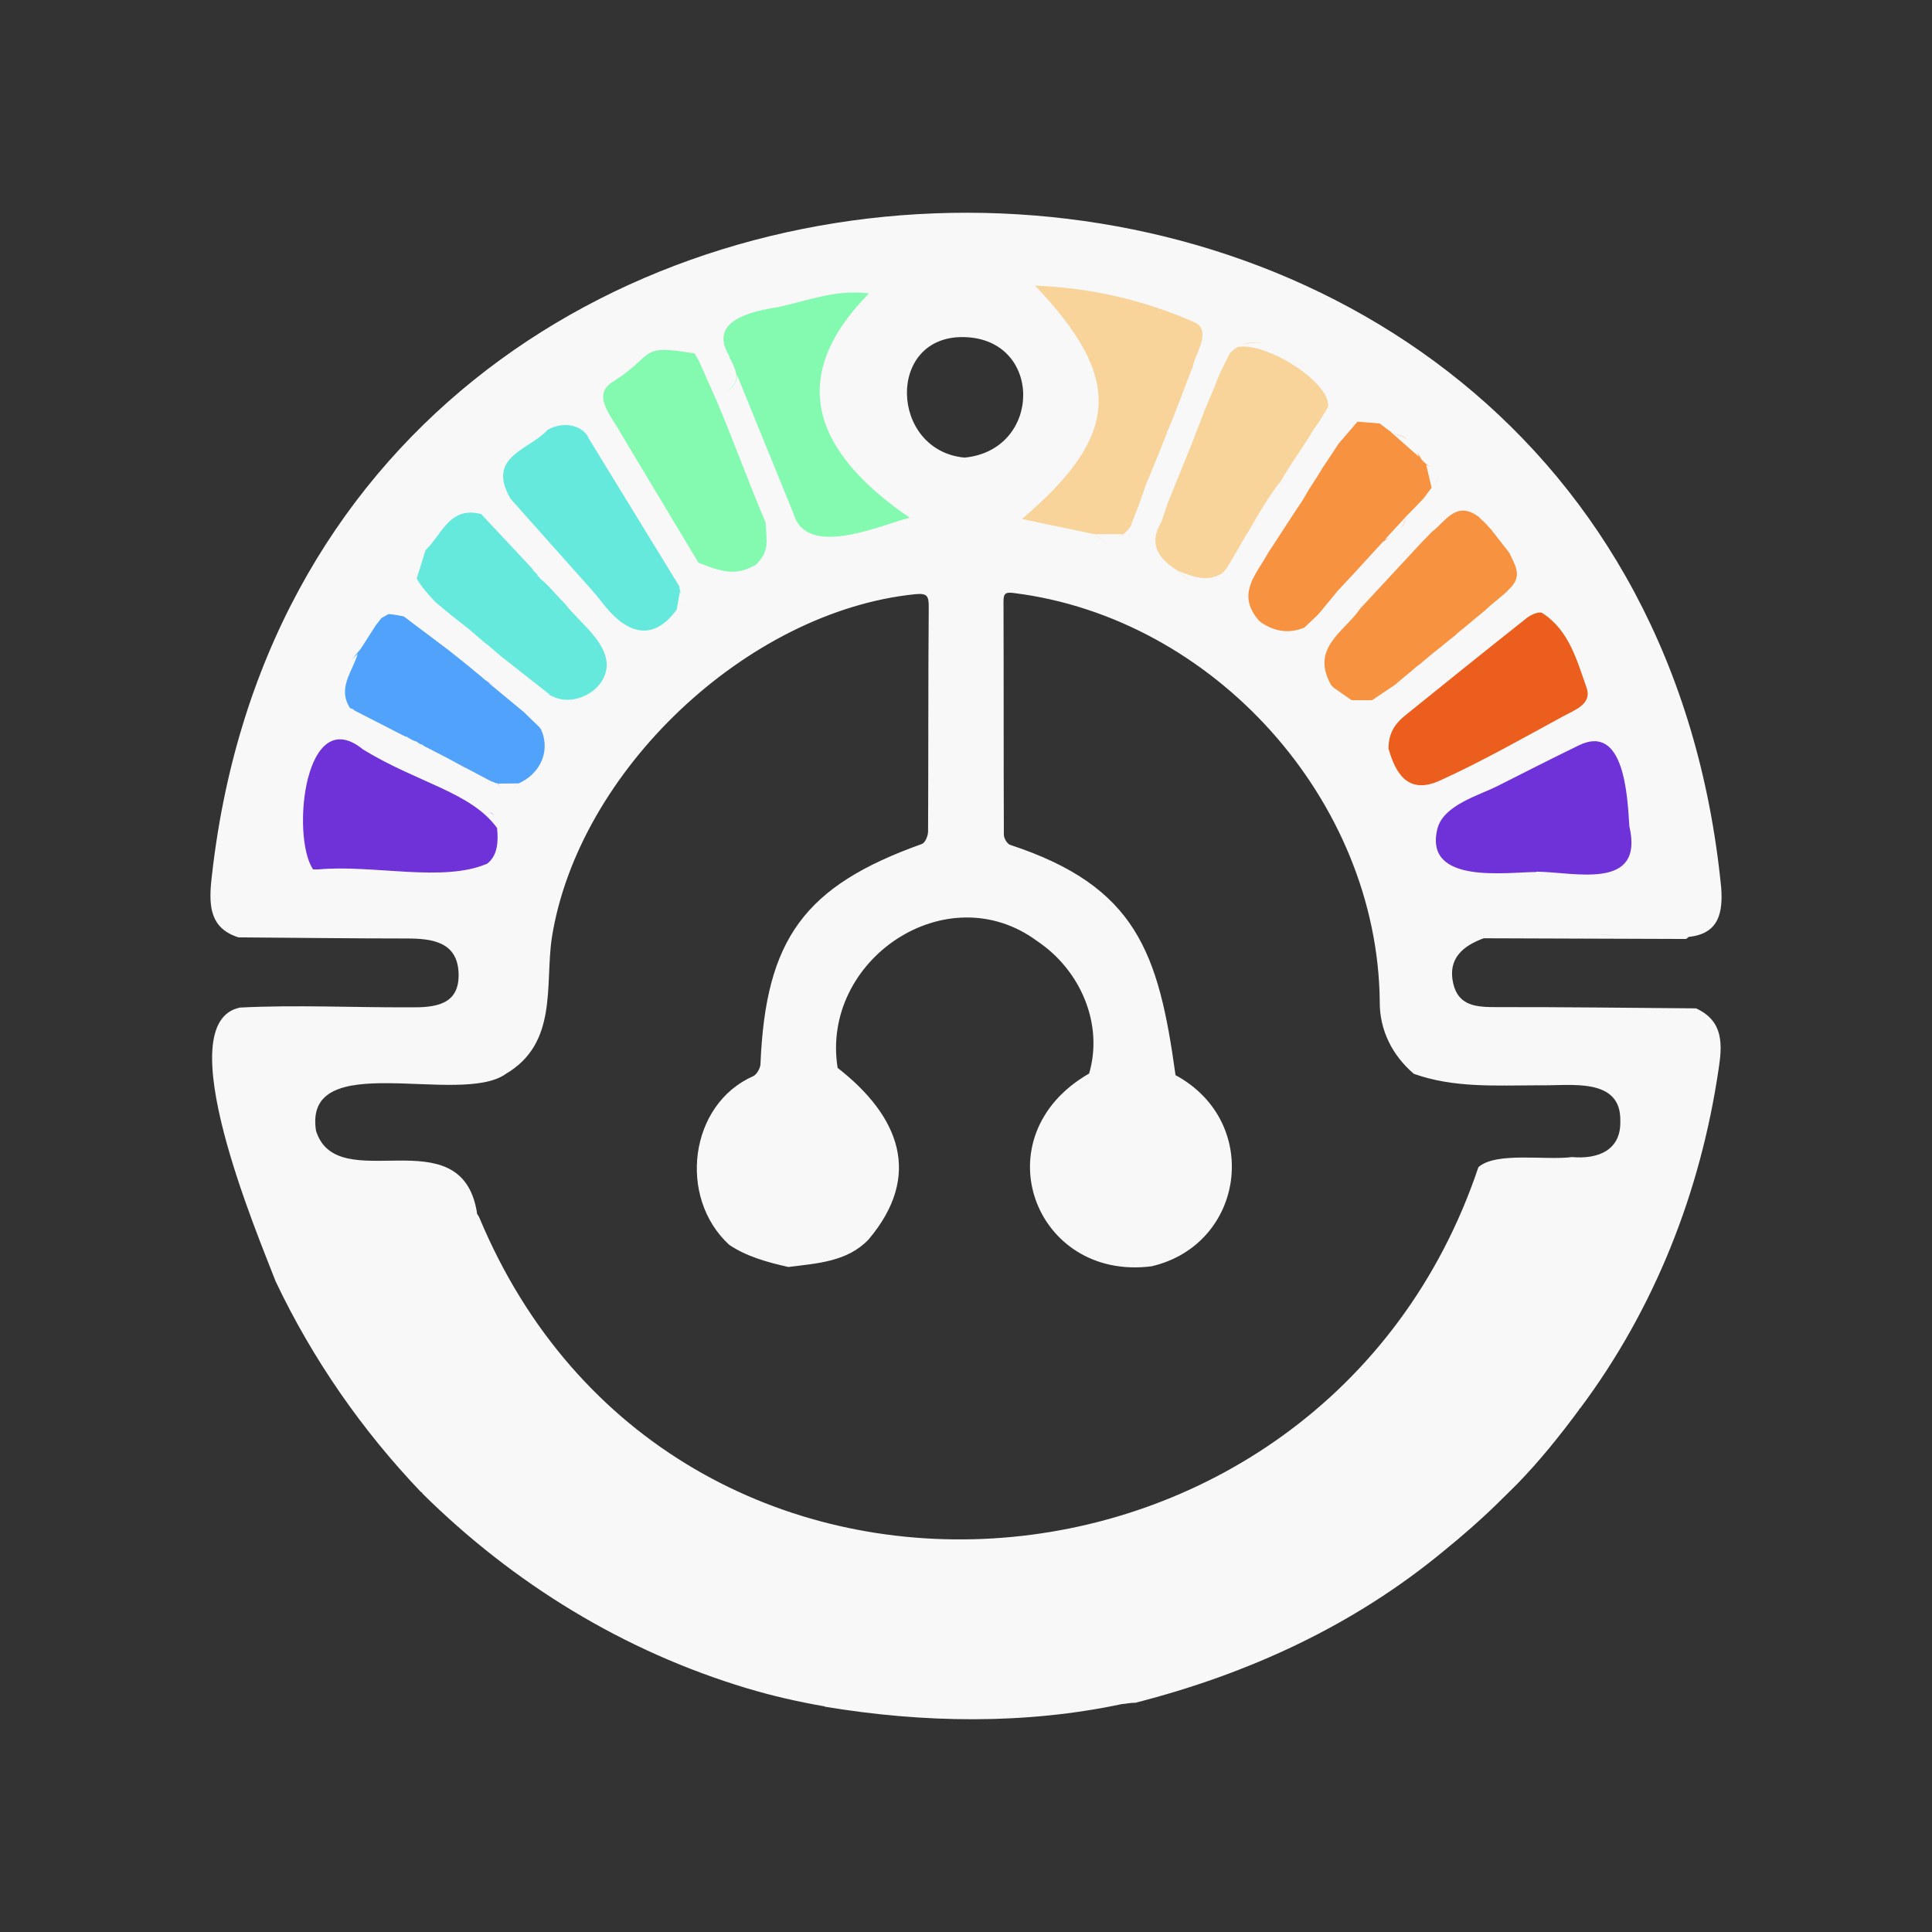
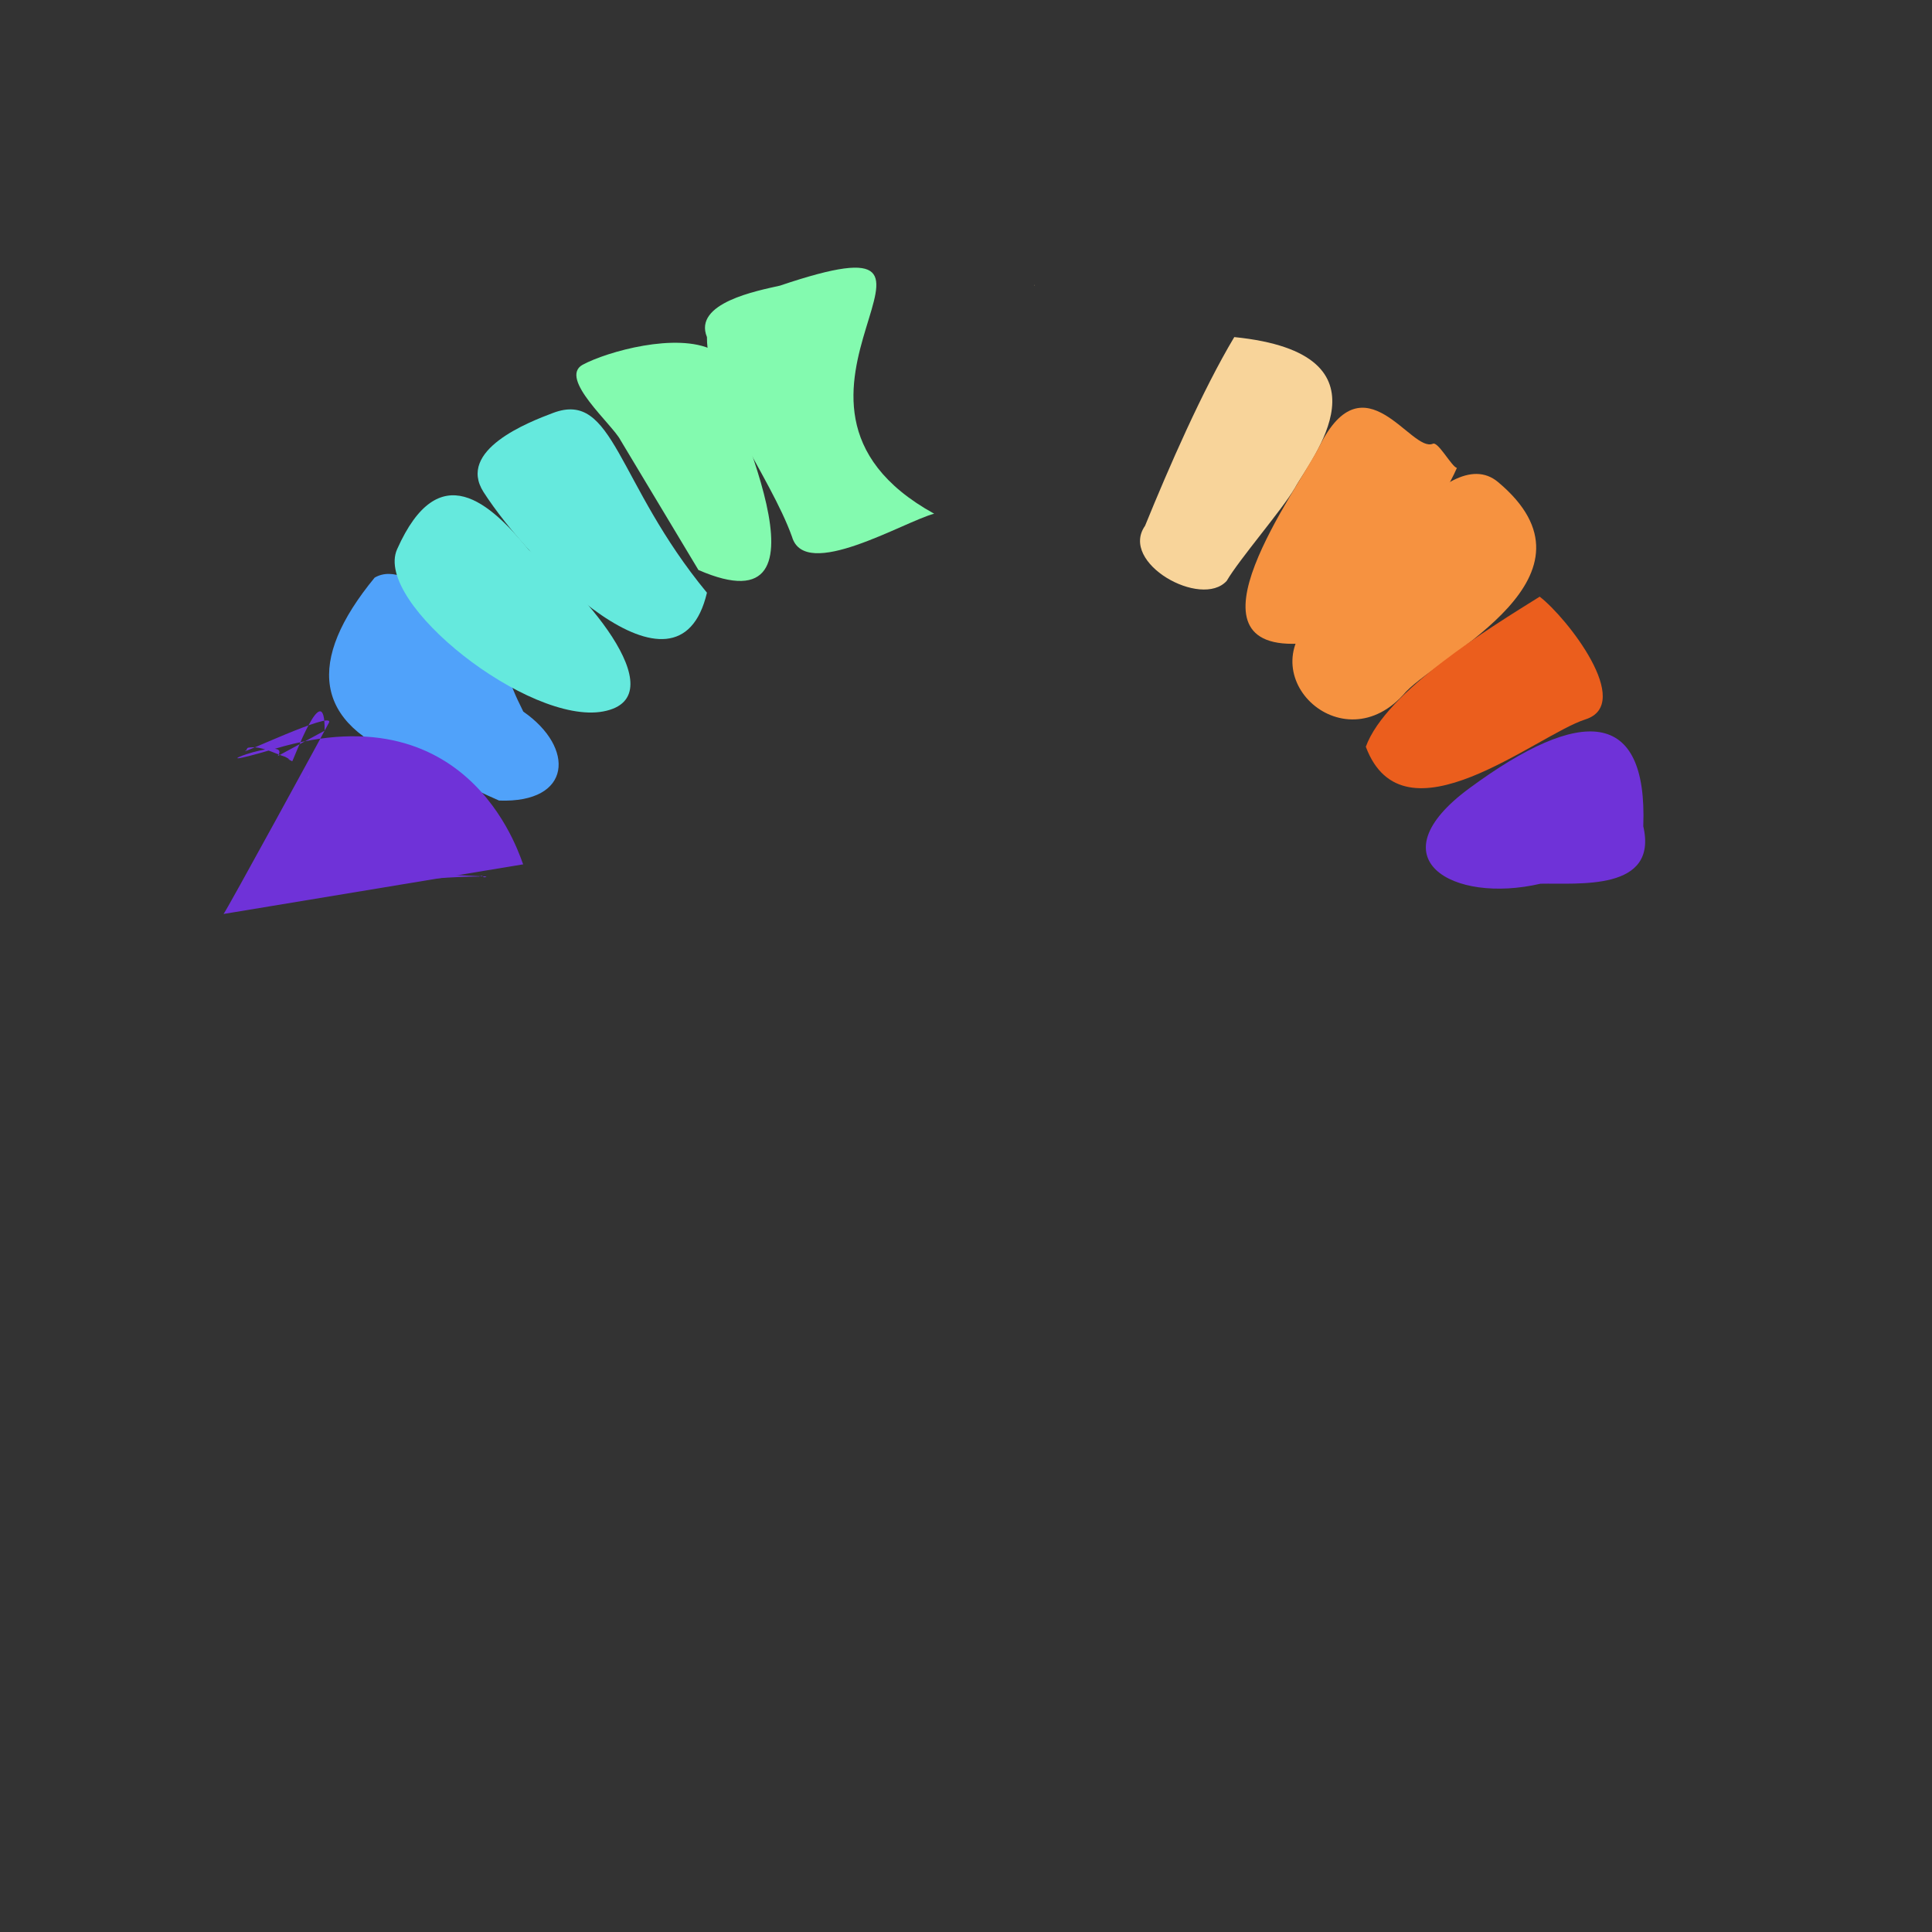
<svg xmlns="http://www.w3.org/2000/svg" version="1.1" id="Layer_1" x="0px" y="0px" viewBox="0 0 1080 1080" style="enable-background:new 0 0 1080 1080;" xml:space="preserve">
  <rect x="0" y="0" width="1080" height="1080" fill="#333333" stroke="none" />
  <style type="text/css">
	.st0{fill:#F69240;}
	.st1{fill:#F8D49A;}
	.st2{fill:#50A2FA;}
	.st3{fill:#65E9DD;}
	.st4{fill:#6F32D8;}
	.st5{fill:#83FAAF;}
	.st6{fill:#EB5E1D;}
	.st7{fill:#F8F8F8;}
</style>
  <g>
    <g>
      <path class="st0" d="M785.96,386.66c-35.65,42.28-90.59-11.81-48-44.47c21.02-13.92,69.9-97.48,99.49-72.69    C900,321.88,806.85,365.16,785.96,386.66z" />
      <path class="st1" d="M689.97,188.43c-17.81,29.8-36.66,73.04-49.87,105.48c-14.58,20.74,31.44,46.51,45.64,30.8    c7.33-12.49,30.73-39.35,38.22-52.11C732.13,257.33,782,197.69,689.97,188.43z" />
-       <path class="st1" d="M677.41,191.46c-8.99,25.48-28.31,72.03-37.31,97.32c-5.25,34.77-62.04,13.35-84.94,11.29    c55.03-47.11,63.94-94.64,14.37-146.69C596.01,158.71,698.02,149.2,677.41,191.46z" />
      <path class="st2" d="M209.43,322.9c20.33-11.83,51.54,30.24,61.87,40.15c30.84,30.8,0.59-6.45,21.22,34.73    c29.02,20.12,27.37,51.22-13.52,49.74c-17.45-7.58-33.66-16.61-51.42-23.24C175.03,404.63,171.2,369.38,209.43,322.9z" />
      <path class="st3" d="M395.19,331.33c-16.26,68.75-99.4-16.56-124.86-56.22c-15.12-23.56,25.19-39.14,38.87-44.29    C343.29,217.99,344.36,269.73,395.19,331.33z" />
      <path class="st4" d="M287.92,470.33" />
      <path class="st4" d="M124.95,510.92c0.4,0.55,58.78-106.42,59.01-107.06c2.52-6.75-51.76,19.17-46.62,15.7    c0.32,0.05,0.56-0.62,0.79-1.11c0.12-0.25,0.35-0.43,0.62-0.48c7.05-1.25,14.17,3.03,20.54,5.05c0.05,0.02,0.1,0.04,0.15,0.06    c6.11,3.32-2.32-0.62,3.91,2.48c0.4,0.2,18.38-49.15,18.13-17.11l-26.24,14.19c9.43-13.39-54.24,11.58-1.25-4.17    c112.03-33.31,137.79,64.94,138.5,64.69" />
      <path class="st4" d="M272.01,490c-2.12,1.37-1.83-1.24-3.8-0.12c-0.13,0.07-0.28,0.12-0.43,0.12    c-29.33-0.01-67.61,6.65-96.46,3.17c-0.62-0.07-0.94-0.77-0.62-1.3l3.51-5.75c0.17-0.28,0.17-0.63-0.02-0.91" />
      <path class="st5" d="M395.19,188.43c-7.85-19.11,28.33-25.93,40.79-28.75c128.52-43.4-28.85,63.95,86.21,127.48    c-17.14,4.56-72.23,37.88-79.45,12.9C430.48,265.87,394.91,220.88,395.19,188.43z" />
      <path class="st5" d="M346.93,246.15c-4.49-8.85-34.91-34.61-21.24-42.25c13.9-7.45,52.66-18.22,72.68-8.3    c9.44,30.53,73.31,158.39-7.94,123.03C375.93,294.47,361.43,270.31,346.93,246.15z" />
      <path class="st1" d="M658.37,319.04c-0.01-0.01-0.02-0.01-0.03-0.02c0,0,0,0-0.01,0C658.33,319.02,658.37,319.04,658.37,319.04z" />
      <path class="st3" d="M295.8,307.58c-21.7-26.24-50.37-53.18-73.81-0.57c-13.37,30.01,73.86,98.43,115.19,90.7    C380.09,389.69,321.37,324.55,295.8,307.58z" />
      <path class="st1" d="M578.47,159.6c-0.13-0.16-0.27-0.31-0.4-0.47c0.1,0.18,0.2,0.36,0.29,0.54    C578.36,159.67,578.47,159.6,578.47,159.6z" />
      <path class="st0" d="M814.42,261.57c-16.53,37.88-57.98,66.09-85.57,98.04c-72.37,6.08-3.4-85.98,8.8-110.3    c25.1-50.02,51.18,4.09,63.37-1.27C803.95,246.75,811.62,261.06,814.42,261.57z" />
      <path class="st4" d="M861.12,494c-49.26,11.49-92.99-14.14-39.72-53.38c62.39-45.96,99.68-44.63,97.2,21.26    C927.1,498.43,882.22,493.53,861.12,494z" />
      <path class="st6" d="M763.5,417.43c11.36-31.1,69.88-66.86,97.2-83.89c15.22,11.7,52.97,59.97,25.51,68.62    C858.75,410.96,784.56,473.71,763.5,417.43z" />
    </g>
  </g>
  <g>
-     <path class="st7" d="M948.09,563.68c-37.06-0.28-74.13-0.77-111.19-0.7c-11.01,0.02-21.59-0.29-24.55-13.25   c-3.14-13.76,5.27-20.93,17.06-25.23c26.19-2.98,52.49-2.31,78.78-1.54c-26.3-0.76-52.59-1.44-78.78,1.54   c37.72,0.13,75.43,0.26,113.15,0.39c0.5-0.39,0.99-0.78,1.49-1.17c17.17-1.77,19.04-14.07,18.12-27.4   C912.56-6.65,169.89-6.23,117.99,493.72c-1.19,13.53-0.09,25.37,15.29,30.27c31.32,0.23,62.63,0.62,93.95,0.63   c14.3,0,28.45,1.82,29.12,19.36c0.68,18.07-13.44,19.3-27.49,19.12c-31.51,0.14-63.24-1.45-94.66,0.13   c-40.78,8.16,10.02,127.34,19.89,153.09c20.55,43.32,48.25,83.23,81.32,117.83c0.44,0,0.66,0.22,0.65,0.66   c51.04,50.53,112.67,88.26,181.48,108.95l0.02-0.01c14.06,4.26,28.43,7.49,42.89,10.04c0.29-0.11,0.48-0.03,0.58,0.25   c55.12,9.16,111.93,10.1,166.51-1.53l-0.07,0.08c2.41-0.23,4.82-0.81,7.24-0.73c63.39-16.26,122.13-43.2,172.72-85.16   c9.89-8,20.32-17.13,29.01-25.63c3.45-3.33,6.82-6.74,10.25-10.09c0.5-0.5,1-1,1.51-1.5l-0.06,0.05   c12.61-12.97,23.92-27.06,34.66-41.6c-0.03-0.32,0.11-0.5,0.43-0.55c41.66-55.69,67.35-120.97,77.45-189.54   C962.76,584.42,963.78,570.81,948.09,563.68z M910.83,461.95c8.38,36.19-30.42,25.54-52.07,25.3c0,0.07,0,0.14,0,0.21   c-16.35,0-62.78,7.21-55.3-23.96c3.22-13.43,23.09-18.75,33.72-24.13c15.11-7.65,30.23-15.32,45.46-22.74   C908.03,404.28,909.74,445.01,910.83,461.95z M862.11,342.67c15.04,9.66,19.33,26.39,24.79,41.71c3.25,9.12-6.55,12.49-12.83,15.9   c-22.89,12.41-45.57,25.37-69.24,36.1c-18.14,8.22-24.9-4.77-28.64-17.89c-0.02-9.51,4.35-14.56,9.75-18.91   c22.54-18.17,45.07-36.35,67.78-54.3C855.95,343.53,860.49,341.63,862.11,342.67z M849.91,316.74c-0.17-2.73-1.45-5.23-4.29-6.81   C848.46,311.51,849.75,314.01,849.91,316.74z M826.43,288.79c0-0.01-0.01-0.03-0.01-0.04c-0.21-0.81-0.5-1.52-0.84-2.14   c0.35,0.62,0.63,1.34,0.84,2.14c0.48,0.49,0.95,0.98,1.43,1.47c1.58,1.31,3.06,2.77,4.36,4.4l-0.07-0.07   c0.51,0.51,1.01,1.02,1.52,1.53c0,0-0.05-0.01-0.06-0.01c0,0,0,0-0.01,0c3.39,4.34,6.78,8.69,10.17,13.03h-0.01   c2.66,6.01,7.15,11.88,1.45,18.55l0.07-0.03c-0.49,0.52-0.97,1.03-1.46,1.55c-0.48,0.48-0.96,0.96-1.43,1.43   c-0.5,0.48-1,0.96-1.49,1.45c0-0.02,0.01-0.03,0.01-0.05c-2.9,2.43-5.81,4.86-8.71,7.28c0.01,0,0.02,0,0.03,0   c-3.14,3.15-6.83,5.66-10.14,8.63c-2.41,1.98-4.81,3.95-7.22,5.93c-0.5,0.48-1.01,0.95-1.51,1.43l0.03-0.04   c-2.41,1.95-4.9,3.82-7.25,5.85l0.02-0.02c-0.55,0.46-1.1,0.93-1.65,1.39l0.06-0.13c-2.48,1.93-4.92,3.9-7.28,5.98l0.08-0.12   c-1.06,0.91-2.13,1.82-3.19,2.73l0.18-0.1c-2.06,1.39-3.95,2.98-5.74,4.7c0,0-0.02-0.05-0.03-0.05c-2.36,1.96-4.72,3.93-7.09,5.89   c-0.52,0.49-1.06,0.96-1.58,1.45l0.02-0.07c0,0,0-0.01,0.01-0.01c-4.35,2.92-8.7,5.84-13.04,8.76c0.02-0.02,0.03-0.04,0.05-0.06   c-3.79,0-7.57,0-11.36,0c0.01,0.02,0.02,0.03,0.04,0.05c-3.4-2.38-6.8-4.75-10.2-7.13c-0.5-0.5-0.97-1.03-1.46-1.54l0.03-0.03   c-11.63-20.81,7.72-29.68,16.43-42.65c1.2-2.11,2.47-4.16,3.8-6.15c-1.29,1.96-2.53,3.97-3.69,6.04   c10.92-11.76,21.84-23.52,32.76-35.29c-4.87,3.34-9.42,6.99-13.63,10.94c4.2-3.96,8.75-7.61,13.63-10.94h-0.03   c2.32-2.55,4.85-4.9,7.17-7.45C808.16,291.56,813.85,279.61,826.43,288.79z M747.83,330.33c0.87,0.12,1.65,0.16,2.34,0.12   C749.48,330.49,748.7,330.45,747.83,330.33z M783.16,295.32c1.35-1.8,2.32-3.94,2.8-6.54   C785.62,291.58,784.59,293.64,783.16,295.32z M814.42,283.58c-4.12,1.22-8.34,3.95-11.05,7.17   C806.08,287.53,810.3,284.79,814.42,283.58z M803.67,266.39c0.26,1.7-0.6,3.68-3.38,6.21   C802.94,270.17,803.86,268.15,803.67,266.39z M752.48,238.21c-0.52,0.46-0.97,0.97-1.38,1.52   C751.51,239.17,751.96,238.67,752.48,238.21z M748.24,248.07c3.54-4.12,7.07-8.24,10.61-12.36c4.14,0.34,8.28,0.68,12.42,1.02   c1.91,1.45,3.82,2.89,5.73,4.33l-0.09-0.14c0.55,0.49,1.08,0.98,1.62,1.47c3.75,0.56,6.33,1.7,8.34,3.31   c-2.3-1.64-5.1-2.72-8.34-3.31c-0.01,0-0.02,0-0.03,0s-0.01,0-0.02,0c4.89,4.3,9.77,8.6,14.66,12.9c-0.23-0.87-0.5-1.69-0.81-2.46   c0.71,1.24,1.44,2.55,2.25,3.94l-0.01-0.01c1.29,1.6,3.08,2.95,4.74,4.27c-0.66-0.44-1.35-0.87-2.08-1.29   c1.02,4.29,2.03,8.58,3.05,12.87c-1.44,1.93-2.89,3.87-4.33,5.8l0.05-0.04c-0.47,0.52-0.95,1.03-1.42,1.55   c-0.47,0.49-0.95,0.98-1.42,1.46l-0.02,0.02c-2.38,2.4-4.74,4.83-7.08,7.27l-0.12,0.12c-3.94,4.28-7.88,8.56-11.81,12.84   c0.73-0.29,1.45-0.6,2.13-0.93c-1.16,0.76-2.33,1.54-3.43,2.42c-5.53,6.03-11.06,12.07-16.59,18.1c-0.92,1.03-1.89,2.02-2.83,3.03   l-0.11,0.11c-1.83,1.98-3.66,3.95-5.5,5.92v-0.01l-0.01,0.02c-3.28,3.97-6.55,7.94-9.83,11.9c-0.45,0.56-0.95,1.08-1.42,1.62   c-2.46,2.34-4.92,4.68-7.39,7.01l0.01-0.02c-8.65,3.61-16.7,2.22-24.3-2.92l0.04,0.09c-0.52-0.5-1.04-1-1.56-1.5l0.05,0.01   c-12.48-14.64-0.85-25.69,5.59-37.52c0.47-1.66,1.03-3.26,1.64-4.82c-0.6,1.53-1.14,3.11-1.59,4.74   c5.34-8.19,10.67-16.37,16.01-24.56l-0.01,0.01c-2.78,2.39-5.28,4.96-7.46,7.74c2.18-2.78,4.67-5.35,7.46-7.74   c0.98-1.45,1.95-2.9,2.93-4.34l-0.02,0.02c1.1-1.85,2.2-3.69,3.3-5.54l-0.09,0.04c1.32-2.06,2.65-4.13,3.97-6.19   c0.59-0.93,1.17-1.86,1.76-2.79l-0.1,0.15c0.93-1.52,1.85-3.04,2.78-4.54c0.98-1.44,1.96-2.88,2.94-4.33l-0.03,0.03   c0.97-1.46,1.95-2.93,2.92-4.39l-0.03,0.03C746.32,251.01,747.28,249.54,748.24,248.07z M736.99,369.56   c0.1-0.75,0.26-1.49,0.45-2.21C737.25,368.07,737.09,368.81,736.99,369.56z M734.54,349.49c-0.25,0.21-0.51,0.41-0.81,0.57   C734.02,349.9,734.29,349.7,734.54,349.49z M740.32,211.73c-2.3-1.6-5.03-2.89-7.45-4.11   C735.29,208.83,738.03,210.12,740.32,211.73z M732.83,207.59c-3.92-1.99-7.64-4.72-11.4-7.37   C725.45,202.96,729.28,205.74,732.83,207.59z M706.95,192.46c-3.89-1.06-8.07-1.16-12.72,0.32   C698.48,190.98,702.75,191.16,706.95,192.46z M673.1,230.14c2.07-4.91,4.13-9.82,6.19-14.73c-2.21,1.17-3.71,2.65-4.7,4.33   c0.96-1.69,2.44-3.16,4.7-4.33c0.63-2.17,1.7-4.25,2.49-6.38l-0.06,0.07c1.94-3.9,3.89-7.8,5.83-11.7c1.43-1.41,2.86-2.53,4.3-3.41   c16.59-3,52.79,20.58,50.48,33.64c1.54-2.24,2.42-4.22,2.8-5.97c-0.38,1.77-1.27,3.76-2.83,6.02c-1.45,2.4-2.9,4.8-4.34,7.19   c-1.19,1.71-2.39,3.42-3.58,5.13c-0.88,1.53-1.86,3-2.77,4.51l0.37,0.08h-0.38c-0.38,0.59-0.76,1.19-1.14,1.78l0.05-0.08   c-0.96,1.45-1.92,2.9-2.88,4.34c-0.01,0.7-0.02,1.4-0.05,2.08c0.02-0.65,0.02-1.32,0.01-2c-2.07,3.14-4.15,6.27-6.22,9.41   c2.18-0.21,3.6-0.91,4.53-1.94c-0.92,1.03-2.34,1.74-4.53,1.94c-0.76,1.24-1.53,2.47-2.3,3.7c-0.87,1.49-1.81,2.94-2.7,4.42   c-0.46,1.94-1.02,3.82-1.68,5.63c0.61-1.73,1.13-3.53,1.54-5.39c-6.66,8.57-12.2,17.85-17.57,27.28c0.02-0.01,0.03-0.03,0.05-0.04   c3.16-2.58,5.99-5.37,8.44-8.41c-2.43,3.05-5.25,5.84-8.44,8.41c-0.93,1.49-1.87,2.99-2.8,4.48l0.02-0.03   c-1.95,3.39-3.91,6.78-5.86,10.17c0,0,0,0,0.01,0c-1.45,2.42-2.89,4.84-4.34,7.26c0,0,0,0,0.01,0c-2.31,2.89-4.91,5.02-7.64,6.34   c1.59-0.82,3.2-1.95,4.82-3.39c-8.55,5.24-16.54,1.54-24.58-1.51c2.67,2.7,5.38,4.61,8.15,5.67c-2.85-0.99-5.62-2.86-8.15-5.67   c-0.01,0-0.02-0.01-0.03-0.01c-10.52-6.65-16.69-14.74-9.04-27.4c1.13-3.35,2.26-6.69,3.4-10.04c0.01-0.06,0.03-0.12,0.04-0.18   c5-12.37,10.01-24.75,15.01-37.12c-0.27-0.8-0.45-1.56-0.55-2.29c0.1,0.68,0.28,1.39,0.52,2.13c1.76-4.51,3.53-9.02,5.29-13.53   c-1.39,1.07-2.62,2.21-3.6,3.45c0.97-1.24,2.2-2.38,3.6-3.45c-0.05-1.04-0.08-2.07-0.07-3.08   C672.94,228.38,673,229.25,673.1,230.14z M654.09,275.11c1.42-6.11,3.13-12.12,5.65-17.79C657.22,262.99,655.52,269,654.09,275.11z    M667.68,180.16c9.86,4.45,0.77,17.23-0.86,24.35c0.08,1.09,0.11,2.15,0.08,3.19c-0.01-0.89-0.07-1.79-0.19-2.73   c-1.95,5.11-3.9,10.23-5.85,15.34c0.02-0.01,0.04-0.03,0.06-0.04c1.79-1.42,3.14-3,4.11-4.73c-0.93,1.73-2.26,3.32-4.11,4.73   c-0.96,2.43-1.91,4.86-2.86,7.29l0.05-0.05c-0.96,2.45-1.92,4.91-2.88,7.36l0.04-0.06c-0.6,1.42-1.2,2.84-1.8,4.25l0.09-0.11   c-0.25,1.04-1.36,1.88-1.19,2.93c-0.98,2.49-1.96,4.99-2.93,7.48l0.04-0.04c-1.98,4.83-3.95,9.66-5.93,14.48   c0.01-0.01,0.02-0.01,0.04-0.02c-1.17,2.75-2.34,5.5-3.51,8.26l0.05,0.22c-0.87,2.47-1.74,4.93-2.61,7.4l0.11-0.08   c-1.89,4.92-3.78,9.83-5.68,14.74c-1.75,2.48-3.97,4.64-6.41,6.06c0.75-0.5,1.5-1.08,2.25-1.78c-5.3,0.01-10.6,0.02-15.91,0.03   c1.92,1.72,3.85,2.83,5.77,3.33c-1.97-0.4-3.93-1.44-5.77-3.33c-13.53-2.85-27.06-5.66-40.59-8.5v0   c55.18-47.05,56.48-78.75,7.32-130.45v0C609.59,160.87,639.37,167.63,667.68,180.16z M538.9,188.44   c44.32,0.97,43.8,63.19,0.28,67.37C497.35,251.83,495.26,187.49,538.9,188.44z M435.51,171.58c18.3-4.15,31.65-9.71,50.26-7.59   c-45.83,46.56-31.92,87.97,22.71,125.39c-17.13,4.56-57.65,22.78-64.87-2.2c-10.55-25.89-21.1-51.79-31.66-77.68   c0.07,4.59-2.38,7.04-5.29,9.12c5.95-4.8,6.94-8.39,0.91-19.19l0.11-0.43C395.34,178.81,421.11,173.87,435.51,171.58z    M343.32,212.98c23.46-15.2,13.41-20.72,45.03-15.39c0.08,0,0.16-0.01,0.23-0.01c-0.07,0-0.14,0.01-0.23,0.01   c0.79,1.41,1.58,2.81,2.37,4.22c3.18,7.17,6.37,14.33,9.55,21.5c10,23.44,17.73,45.37,27.73,68.81c0.63,11.84,2.08,15.79-5.48,23.6   c-10.66,5.88-17.32,4.73-32.08-1.17c-14.5-24.16-29-48.32-43.5-72.48C342.46,233.22,329.65,220.62,343.32,212.98z M388.84,197.56   C389.01,197.55,389.05,197.55,388.84,197.56L388.84,197.56z M382.89,337.17c-0.06,0.98-0.65,1.86-2.14,2.64   C382.15,339.06,382.77,338.16,382.89,337.17z M306.1,240.3c9.98-5.65,20.55-1.65,23.02,4.82c16.89,27.57,39.91,65.13,50.67,82.7   c-0.09,1.55,0.54,3.05,1.26,4.47c-0.32-0.51-0.66-1.03-0.98-1.54c-0.6,3.35-1.21,6.69-1.81,10.04   c-14.74,20.12-30.03,11.41-41.91-4.32l0.01,0.02c-1.61-2.06-3.31-4.04-4.97-6.05c-15.31-17.19-30.62-34.37-45.93-51.56v-0.02   C271.32,254.96,296.51,251.32,306.1,240.3z M232.98,323.35c1.63-5.26,3.25-10.52,4.88-15.78c9.15-8.61,13.38-24.86,31.16-20.18   c9.62,10.28,19.24,20.56,28.86,30.84l-0.16,0.25c0.97,1,1.95,2,2.93,3.01l-0.39,0.06c0.29,0.4,2.22,1.87,1.34,1.58   c5.35,4.28,9.59,9.83,14.47,14.63c7.44,9.99,25.12,22.15,22.89,36.35c-2.13,13.07-18.91,20.93-30.09,15.13   c-1.16-0.5-2.4-0.89-3.65-1.23c0.83,0.18,1.66,0.36,2.47,0.55c-5.45-4.28-10.9-8.55-16.35-12.83c-3.76-3.05-7.65-5.96-11.42-9   l0.04,0.05c-2.49-2.15-4.98-4.29-7.47-6.44c-0.4-0.25-0.79-0.5-1.19-0.75c-2.92-2.53-5.85-5.06-8.77-7.59   c-1.05-0.82-2.07-1.66-3.12-2.47c-2.4-1.89-4.8-3.78-7.2-5.67l-0.14-0.11c-2.86-2.36-5.72-4.73-8.58-7.09   c-3.4-3.64-8.22-8.74-10.85-13.83C232.75,323.01,232.85,323.18,232.98,323.35z M196.65,368.79c1.56-2,3.27-4.02,5.01-6.08   c2.81-4.39,5.61-8.78,8.42-13.17c1.05-1.36,2.12-2.7,3.18-4.06c1.33-0.74,2.67-1.48,4-2.22c2.7,0.25,5.6,0.68,8.52,1.36   c8.17,6.16,16.34,12.31,24.51,18.47l0.03-0.01c3.04,2.32,5.93,4.82,8.96,7.14c3.42,2.8,6.84,5.61,10.25,8.42c0,0,0-0.01-0.01-0.01   c1.94,1.96,4.31,3.28,6.78,4.42c-1.22-0.51-2.43-1.04-3.58-1.64c6.59,5.46,13.18,10.92,19.77,16.37c0-0.01-0.01-0.03-0.01-0.04   c2.96,2.85,5.92,5.71,8.87,8.56c0-0.02-0.01-0.05-0.01-0.07c0.47,0.67,0.95,1.35,1.42,2.02c-0.19,0.35-0.11,0.61,0.25,0.79   c4.44,11.82-1.51,23.72-13.09,28.89c-3.88,0.04-7.76,0.07-11.64,0.11c0.66,0.99,1.32,1.69,1.98,2.21   c-0.78-0.56-1.57-1.38-2.36-2.52l-0.48,0.11c-1.14-0.46-2.27-0.93-3.41-1.38c-1.9-1.03-3.82-2.04-5.75-3.04   c-2.84-1.5-5.67-3-8.51-4.5l0.02,0.09c-3.46-1.88-6.91-3.76-10.37-5.64c0,0.01,0,0.02,0,0.03c-3.84-1.98-7.69-3.96-11.53-5.94   c0.01,0.03,0.02,0.05,0.02,0.09c-0.68-0.46-1.44-0.87-2.06-1.43h-0.59c-0.73-0.5-1.64-0.82-2.21-1.51   c-2.03-0.47-4.1-1.78-5.89-2.89c-0.24-0.02-0.47-0.05-0.71-0.07c-9.29-4.76-18.58-9.51-27.87-14.27c-0.87-0.62-1.69-1.42-2.82-1.46   l0.01,0c-7.39-11.35,1.38-20.47,4.2-30.41C198.76,366.59,197.65,367.68,196.65,368.79z M289.93,437.93c-1.36,1.04-2.69,2-4.02,2.62   C287.25,439.89,288.59,438.88,289.93,437.93z M276.02,455.82c-0.65-0.99-1.73-1.59-3.3-1.77   C274.66,454.22,275.57,454.88,276.02,455.82z M169.39,444.93c0.8,4.65-0.84,9.62-2.49,14.59   C168.54,454.56,170.19,449.58,169.39,444.93z M177.99,486H175c-6.25-9.24-7.43-33.01-2.85-50.87c-0.74,1.54-1.48,3.08-2.03,4.59   c0.54-1.56,1.3-3.15,2.07-4.73c4.52-17.5,14.58-29.26,30.81-15.99c30.86,18.82,60.23,23.75,74.87,43.87   c0.76,7.55,0.35,15.38-5.52,19.92C247.78,493.46,208.54,483.19,177.99,486z M878.75,646.8c-14.38,1.99-42.4-3.15-52.31,5.65   c-86.89,258.64-451.29,285.46-558.54,28.07l-0.01,0.06c-0.3-1.05-1.5-1.86-1.3-2.95c-8.96-54.12-78.19-7.63-89.95-45.59   c-7.2-46.67,80.11-13.55,105.98-31.61h-0.06c29.48-17.16,22.01-49.7,25.9-76.1c14.64-93.2,109.1-182.62,203.15-192.17   c6.75-0.68,7.61,1.05,7.56,7.25c-0.33,41.79-0.15,83.59-0.37,125.39c-0.01,2.4-1.62,6.33-3.41,6.97   c-65.68,23.46-87.4,53.04-90.28,123.06c-0.1,2.39-2.12,5.89-4.18,6.83c-35.6,15.72-42.19,67.71-13.28,94.22l-0.02-0.02   c9.71,6.6,21.72,9.84,33.06,12.4c16.03-2.03,32.99-2.89,44.83-15.37c30.26-35.75,17.43-68.85-17.28-95.94   c-9.63-60.45,61.05-108.28,111.61-70.83c24.2,16.22,37.09,46.33,28.98,73.99c-60.96,35.02-30.76,116.25,34.94,107.75   c52.08-12.17,61.76-80.65,13.36-106.84c-9.44-68.49-21.85-105.5-92.45-128.74c-1.67-0.58-3.5-3.67-3.51-5.6   c-0.18-43.48-0.05-86.96-0.2-130.44c-0.02-4.79,1.37-5.28,5.77-4.73c111.88,13.93,203.4,115.89,204.55,228.31   c-0.15,16.1,7.04,30.17,19.07,40.46c22.54,8.01,45.99,6.45,69.53,6.42c17.45,0.42,46.58-4.99,45.88,20.17   C906.11,642.91,893.48,648.13,878.75,646.8z" />
    <path class="st7" d="M387.86,197.62C387.65,197.63,387.69,197.63,387.86,197.62L387.86,197.62z" />
-     <polygon class="st7" points="658.35,319.04 658.35,319.04 658.35,319.04  " />
    <path class="st7" d="M172.19,434.99c-0.01,0.05-0.02,0.09-0.04,0.14c0.35-0.74,0.71-1.47,1.04-2.21   C172.86,433.6,172.53,434.29,172.19,434.99z" />
    <path class="st7" d="M388.11,197.6c-0.09,0.01-0.18,0.01-0.24,0.01C387.92,197.61,388,197.61,388.11,197.6z" />
    <path class="st7" d="M388.35,197.59c-0.1,0.01-0.17,0.01-0.24,0.01C388.18,197.6,388.27,197.59,388.35,197.59z" />
  </g>
</svg>